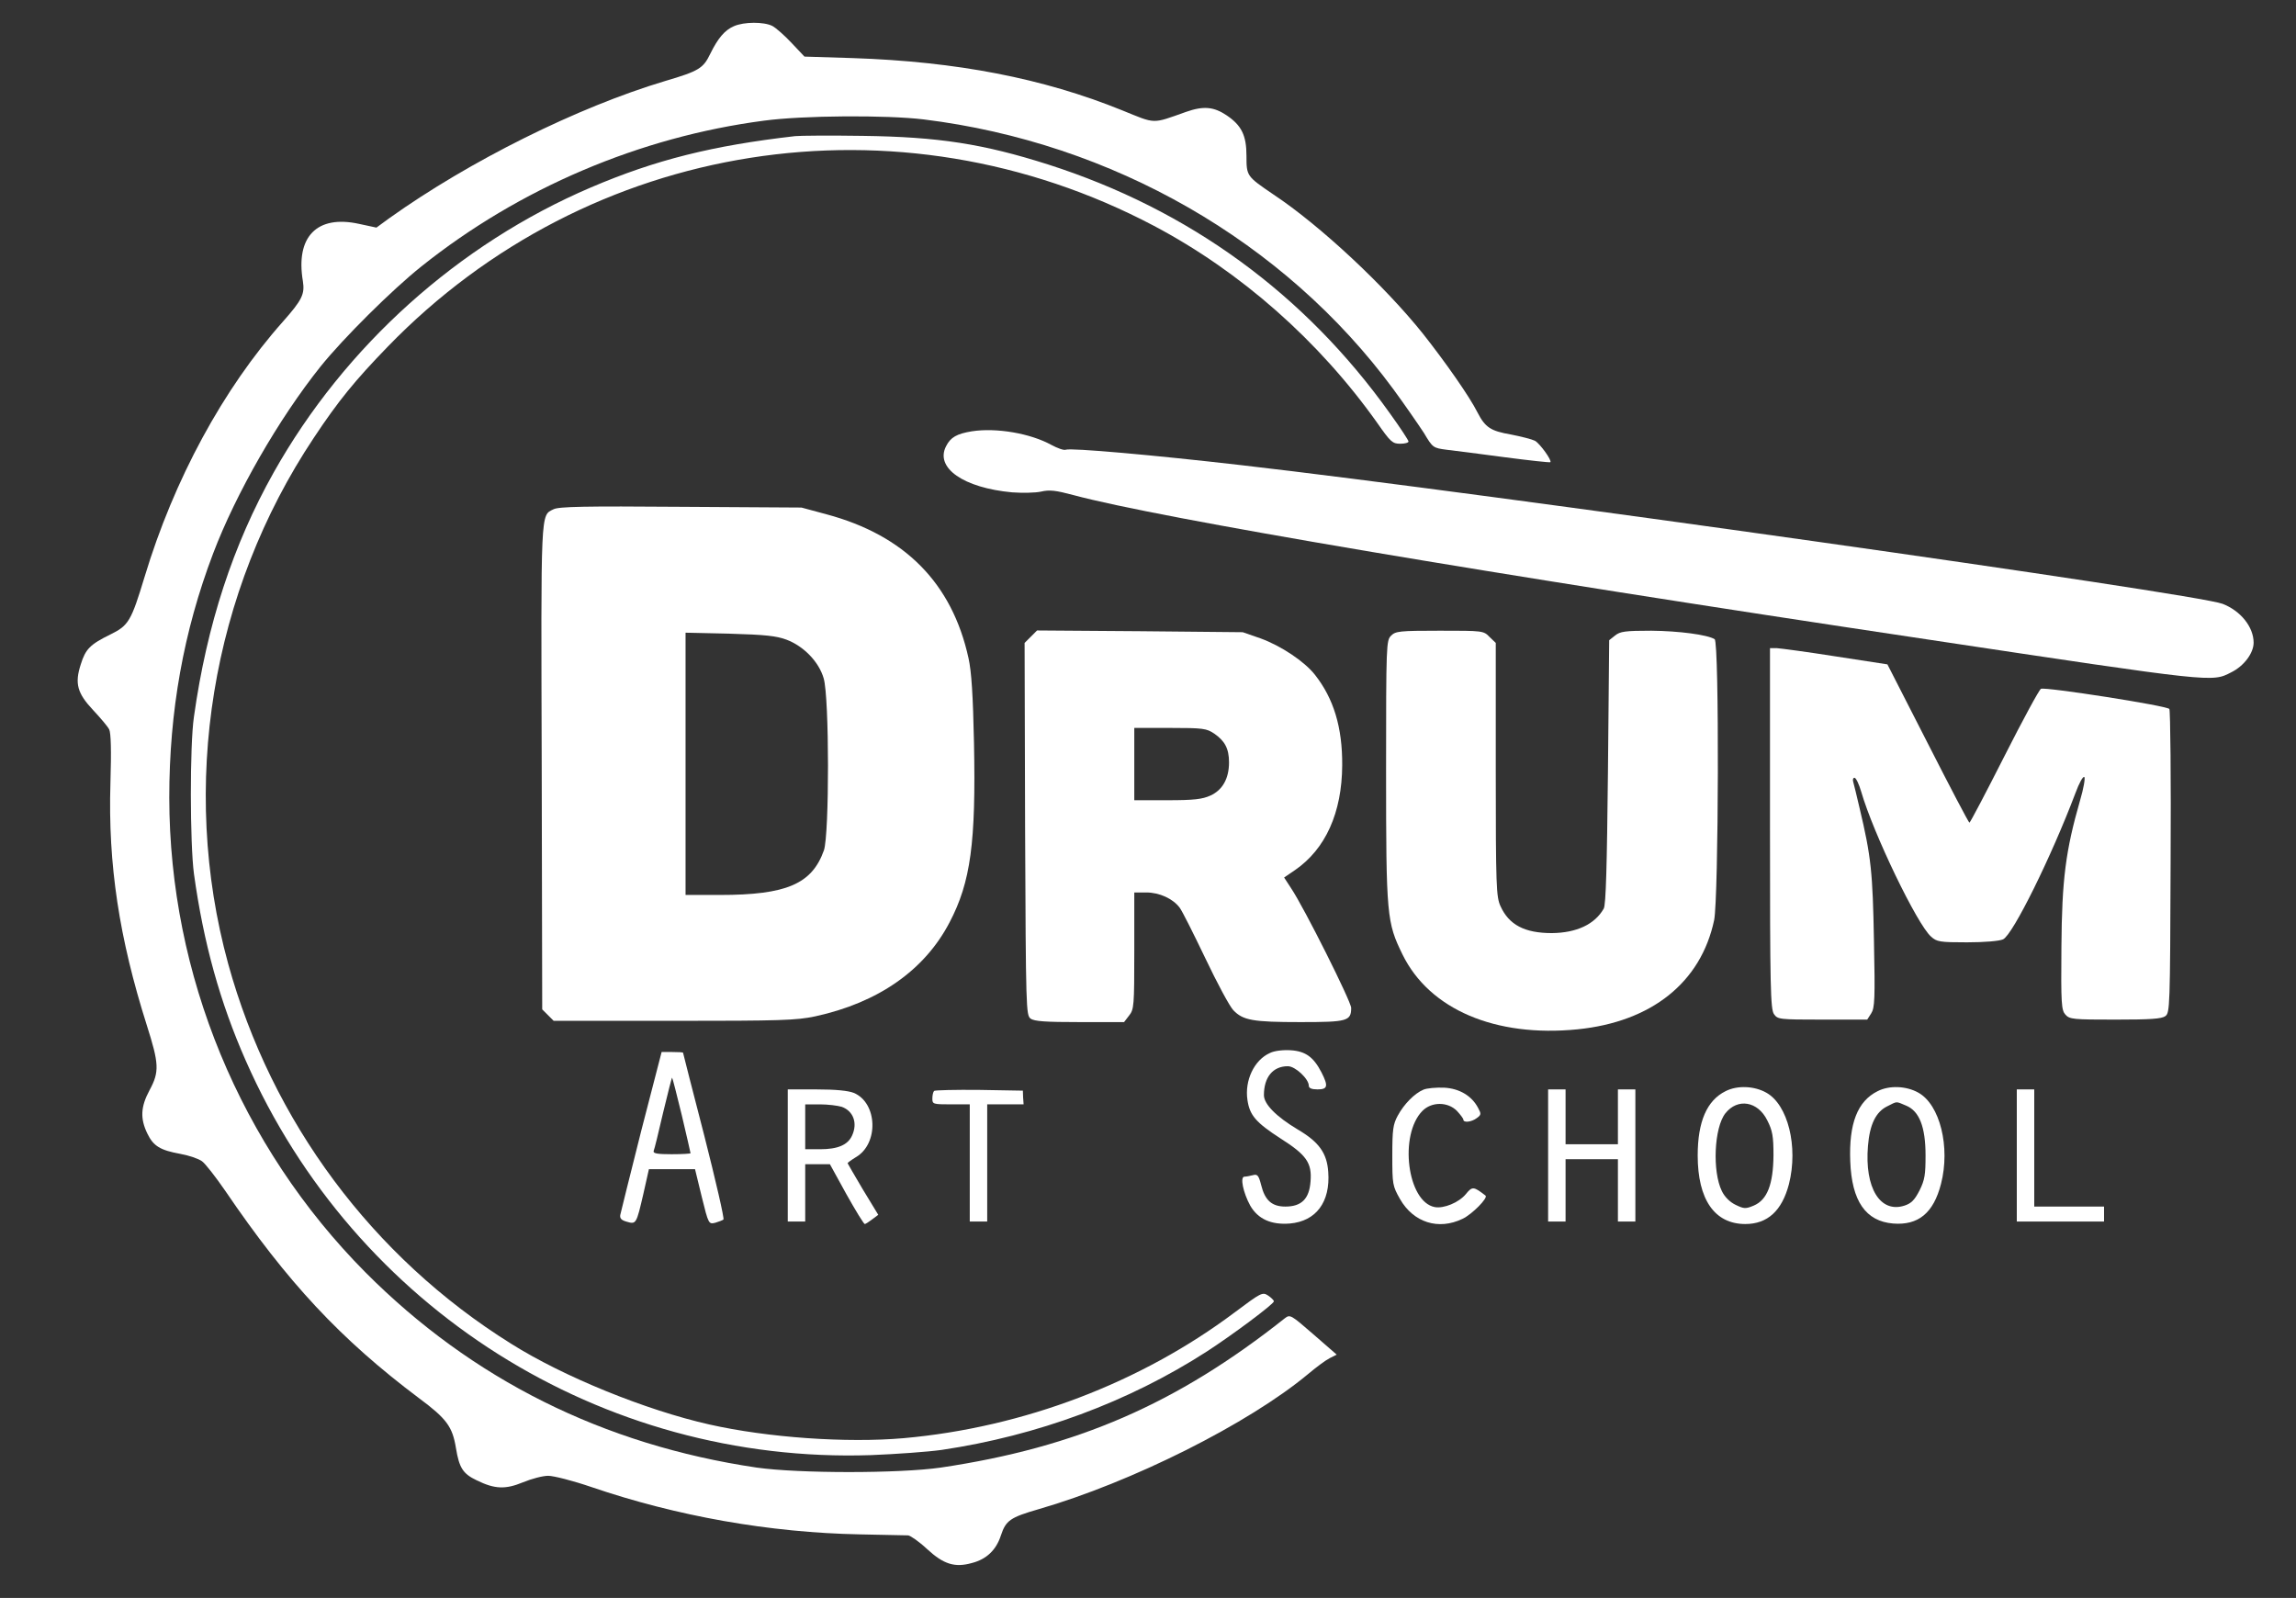
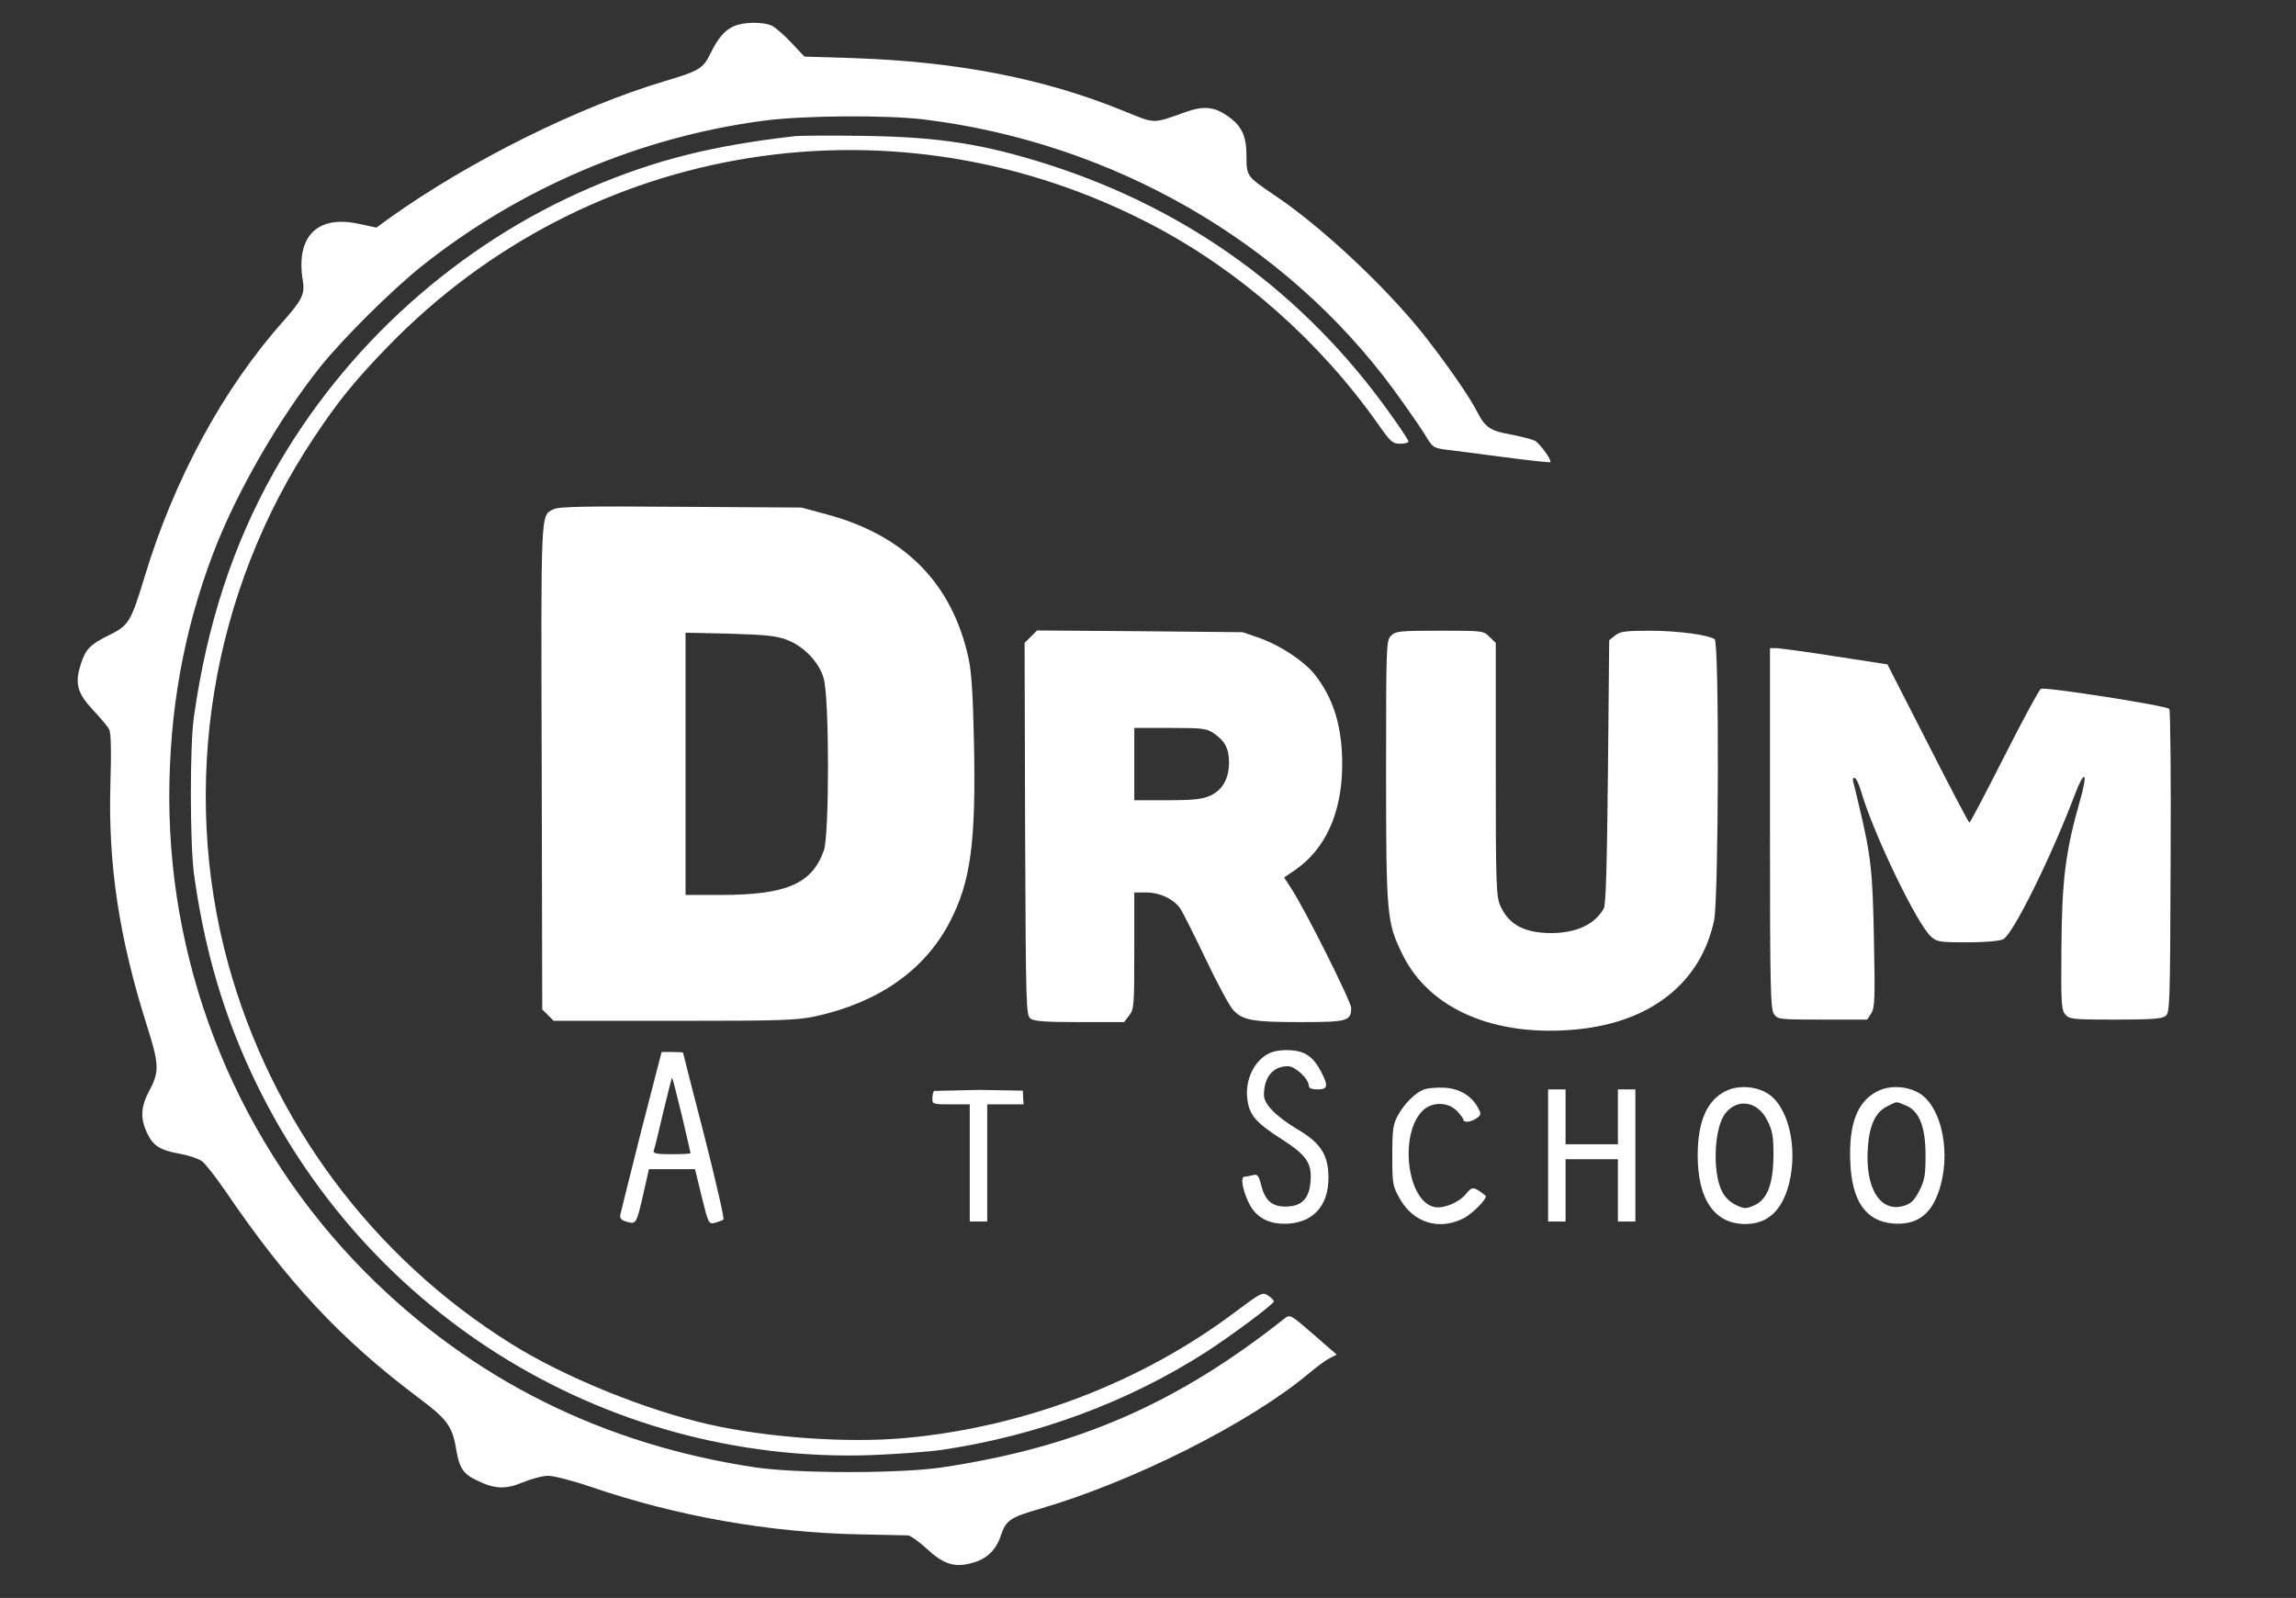
<svg xmlns="http://www.w3.org/2000/svg" version="1.0" width="921pt" height="641pt" viewBox="0 0 921 641" preserveAspectRatio="xMidYMid meet">
  <rect x="0" y="0" width="921" height="641" fill="#333333" stroke="none" />
  <g transform="translate(0,641) scale(0.1,-0.1)" fill="white" stroke="none">
    <path d="M2944 6305 c-37 -16 -64 -48 -95 -111 -28 -58 -45 -69 -181 -109 -351 -105 -785 -321 -1106 -550 l-52 -38 -70 15 c-169 37 -255 -52 -225 -230 8 -52 -3 -75 -80 -162 -240 -270 -437 -633 -555 -1024 -54 -178 -64 -195 -137 -231 -82 -40 -100 -59 -119 -120 -25 -77 -14 -116 50 -184 29 -31 58 -65 64 -77 7 -14 9 -84 5 -215 -10 -327 35 -622 146 -972 49 -154 51 -186 11 -260 -36 -67 -38 -114 -9 -174 24 -50 51 -67 134 -82 33 -6 71 -19 85 -29 14 -10 55 -63 93 -118 250 -368 464 -597 777 -832 112 -83 135 -115 149 -201 13 -79 28 -103 83 -129 73 -36 116 -37 186 -8 34 14 79 26 101 26 22 0 100 -20 173 -45 343 -117 714 -183 1078 -190 96 -2 183 -4 193 -4 9 -1 44 -25 76 -55 66 -61 111 -75 179 -56 59 15 98 52 117 111 20 60 37 72 151 105 374 108 842 343 1081 542 32 27 71 56 87 64 l28 14 -93 81 c-91 79 -94 81 -115 65 -434 -344 -835 -518 -1380 -599 -167 -24 -570 -24 -739 0 -615 91 -1142 354 -1569 783 -502 506 -786 1193 -787 1904 0 346 57 667 176 980 91 240 263 540 431 750 91 113 286 307 404 401 393 314 877 520 1375 585 156 21 491 23 640 5 757 -93 1447 -489 1884 -1082 47 -64 102 -144 123 -176 35 -59 37 -60 90 -67 29 -3 134 -17 233 -30 99 -13 182 -22 184 -20 7 7 -42 75 -62 86 -12 6 -55 17 -96 25 -81 14 -103 28 -134 88 -32 64 -128 201 -218 315 -154 193 -414 436 -601 560 -107 73 -108 73 -108 155 0 82 -20 122 -79 162 -52 35 -93 39 -164 14 -138 -49 -119 -49 -257 7 -316 128 -662 195 -1079 209 l-194 6 -51 54 c-28 30 -63 61 -78 69 -34 17 -113 17 -154 -1z" />
    <path d="M3190 5864 c-332 -38 -560 -95 -820 -206 -531 -227 -987 -636 -1272 -1143 -163 -290 -268 -610 -320 -980 -17 -115 -16 -510 0 -630 38 -276 105 -517 208 -750 438 -994 1427 -1618 2508 -1582 100 4 227 13 284 21 383 57 748 192 1062 394 102 66 270 191 270 202 0 4 -11 15 -23 23 -23 15 -28 12 -135 -68 -376 -282 -846 -461 -1327 -504 -228 -20 -545 2 -780 55 -253 57 -584 191 -795 324 -556 347 -961 892 -1135 1525 -195 712 -68 1491 344 2109 98 148 166 231 296 365 806 832 2047 1027 3074 485 348 -184 662 -461 896 -791 53 -76 61 -83 92 -83 18 0 33 4 33 9 0 5 -33 55 -74 112 -342 480 -806 818 -1371 999 -261 83 -440 111 -745 115 -129 2 -251 1 -270 -1z" />
-     <path d="M3899 4680 c-61 -10 -86 -24 -104 -60 -45 -87 70 -167 265 -185 41 -3 94 -2 116 3 34 8 59 5 130 -14 342 -92 1654 -314 3419 -578 1163 -175 1147 -173 1225 -133 51 25 90 77 90 119 0 63 -52 128 -125 156 -108 41 -2965 445 -3935 556 -356 41 -685 70 -705 62 -8 -3 -33 6 -57 19 -85 47 -222 70 -319 55z" />
    <path d="M2220 4367 c-52 -26 -50 8 -47 -1034 l2 -972 23 -23 23 -23 482 0 c429 0 491 2 567 18 253 55 439 185 539 377 85 162 106 320 98 720 -4 192 -10 286 -22 340 -66 301 -256 493 -570 577 l-100 27 -485 3 c-381 3 -490 1 -510 -10z m935 -523 c69 -26 130 -89 149 -155 23 -76 23 -626 1 -690 -48 -135 -150 -179 -417 -179 l-138 0 0 526 0 526 178 -4 c142 -4 187 -9 227 -24z" />
    <path d="M4135 3856 l-25 -25 2 -747 c3 -725 4 -746 22 -760 15 -11 60 -14 197 -14 l178 0 20 26 c20 25 21 39 21 260 l0 234 48 0 c53 0 107 -25 134 -61 10 -13 56 -105 103 -203 47 -99 97 -192 112 -208 39 -41 78 -48 270 -48 187 0 203 4 203 57 0 25 -188 401 -241 480 l-28 43 44 30 c122 84 188 230 189 420 1 152 -34 268 -110 364 -42 53 -135 115 -217 145 l-72 25 -412 4 -413 3 -25 -25z m736 -389 c42 -29 59 -60 59 -115 0 -65 -26 -111 -74 -133 -33 -15 -66 -19 -173 -19 l-133 0 0 145 0 145 144 0 c132 0 146 -2 177 -23z" />
    <path d="M5580 3860 c-19 -19 -20 -33 -20 -542 0 -584 3 -608 66 -737 108 -220 372 -333 702 -300 297 30 495 188 548 438 18 88 21 1116 2 1127 -29 18 -144 33 -254 34 -105 0 -125 -3 -145 -19 l-24 -19 -5 -529 c-4 -374 -8 -534 -17 -548 -36 -63 -109 -97 -208 -98 -109 0 -172 33 -206 108 -17 37 -19 77 -19 548 l0 508 -25 24 c-24 25 -27 25 -200 25 -162 0 -177 -2 -195 -20z" />
    <path d="M7100 3087 c0 -638 2 -725 16 -745 15 -21 20 -22 194 -22 l180 0 16 25 c14 22 16 56 11 293 -5 272 -11 335 -58 532 -11 47 -22 93 -25 103 -3 9 -1 17 5 17 6 0 18 -25 27 -56 48 -166 224 -532 280 -581 23 -21 35 -23 144 -23 70 0 130 5 145 12 39 18 194 332 290 586 15 41 31 70 36 65 4 -4 -3 -46 -17 -93 -58 -202 -73 -317 -75 -588 -2 -230 0 -254 16 -272 17 -19 32 -20 200 -20 141 0 186 3 201 14 18 14 19 33 21 618 2 332 -1 608 -5 614 -8 13 -496 89 -515 81 -7 -3 -73 -125 -147 -271 -74 -146 -137 -266 -140 -266 -3 0 -78 143 -167 318 l-162 317 -208 32 c-114 18 -220 32 -235 33 l-28 0 0 -723z" />
    <path d="M5094 2186 c-63 -28 -102 -110 -90 -189 9 -61 34 -90 133 -154 104 -66 126 -98 120 -172 -5 -70 -36 -101 -101 -101 -54 0 -82 25 -97 86 -10 39 -15 45 -33 40 -12 -3 -27 -6 -34 -6 -19 0 -5 -65 23 -116 31 -54 84 -78 159 -72 105 9 163 86 154 207 -5 75 -37 120 -122 170 -87 52 -136 102 -136 138 0 72 36 116 96 116 30 0 84 -51 84 -78 0 -10 11 -15 35 -15 41 0 44 13 16 68 -32 62 -64 85 -123 89 -31 2 -66 -2 -84 -11z" />
    <path d="M2572 1873 c-44 -175 -82 -327 -84 -337 -2 -14 5 -21 27 -27 37 -11 38 -8 66 113 l22 98 92 0 93 0 27 -111 c27 -110 28 -110 54 -104 14 4 29 10 33 13 4 4 -31 156 -77 337 -47 181 -85 331 -85 332 0 2 -19 3 -43 3 l-43 0 -82 -317z m163 63 c19 -81 35 -150 35 -152 0 -2 -34 -4 -76 -4 -57 0 -75 3 -72 13 3 6 20 76 38 154 19 79 35 142 36 140 2 -2 19 -69 39 -151z" />
    <path d="M5710 2039 c-36 -15 -78 -58 -103 -104 -19 -35 -22 -56 -22 -160 0 -116 1 -122 31 -175 54 -94 154 -126 251 -79 38 18 103 84 92 93 -48 37 -53 38 -79 6 -28 -34 -89 -59 -125 -52 -110 21 -144 290 -49 386 37 37 101 37 138 0 14 -15 26 -31 26 -35 0 -14 33 -10 54 6 18 13 18 17 5 41 -25 48 -75 78 -137 81 -32 1 -68 -2 -82 -8z" />
    <path d="M6922 2033 c-75 -37 -112 -122 -112 -258 0 -177 68 -275 191 -275 89 0 147 53 175 160 38 150 -4 319 -91 367 -48 27 -116 30 -163 6z m167 -117 c21 -41 25 -64 25 -140 -1 -117 -25 -179 -79 -202 -33 -14 -40 -13 -73 3 -23 11 -44 32 -55 55 -39 79 -31 255 14 312 49 62 130 49 168 -28z" />
    <path d="M7532 2033 c-81 -40 -116 -130 -110 -282 6 -159 62 -240 172 -249 101 -8 162 42 192 159 38 147 -4 318 -91 366 -48 27 -116 30 -163 6z m114 -58 c53 -22 78 -85 78 -200 0 -76 -3 -98 -24 -140 -20 -39 -33 -52 -60 -61 -98 -32 -161 71 -147 239 7 87 32 137 77 159 42 21 33 21 76 3z" />
-     <path d="M3160 1775 l0 -265 35 0 35 0 0 115 0 115 49 0 50 0 66 -120 c37 -66 70 -120 74 -120 3 0 17 9 30 19 l24 18 -62 102 c-33 56 -61 104 -61 105 0 2 15 13 33 24 93 54 87 218 -8 258 -23 9 -72 14 -150 14 l-115 0 0 -265z m217 195 c46 -17 64 -65 41 -115 -17 -38 -58 -55 -128 -55 l-60 0 0 90 0 90 59 0 c32 0 72 -5 88 -10z" />
-     <path d="M3747 2034 c-4 -4 -7 -18 -7 -31 0 -22 3 -23 75 -23 l75 0 0 -235 0 -235 35 0 35 0 0 235 0 235 73 0 73 0 -2 28 -1 27 -174 3 c-97 1 -178 -1 -182 -4z" />
+     <path d="M3747 2034 c-4 -4 -7 -18 -7 -31 0 -22 3 -23 75 -23 l75 0 0 -235 0 -235 35 0 35 0 0 235 0 235 73 0 73 0 -2 28 -1 27 -174 3 z" />
    <path d="M6210 1775 l0 -265 35 0 35 0 0 125 0 125 105 0 105 0 0 -125 0 -125 35 0 35 0 0 265 0 265 -35 0 -35 0 0 -110 0 -110 -105 0 -105 0 0 110 0 110 -35 0 -35 0 0 -265z" />
-     <path d="M8090 1775 l0 -265 175 0 175 0 0 30 0 30 -140 0 -140 0 0 235 0 235 -35 0 -35 0 0 -265z" />
  </g>
</svg>